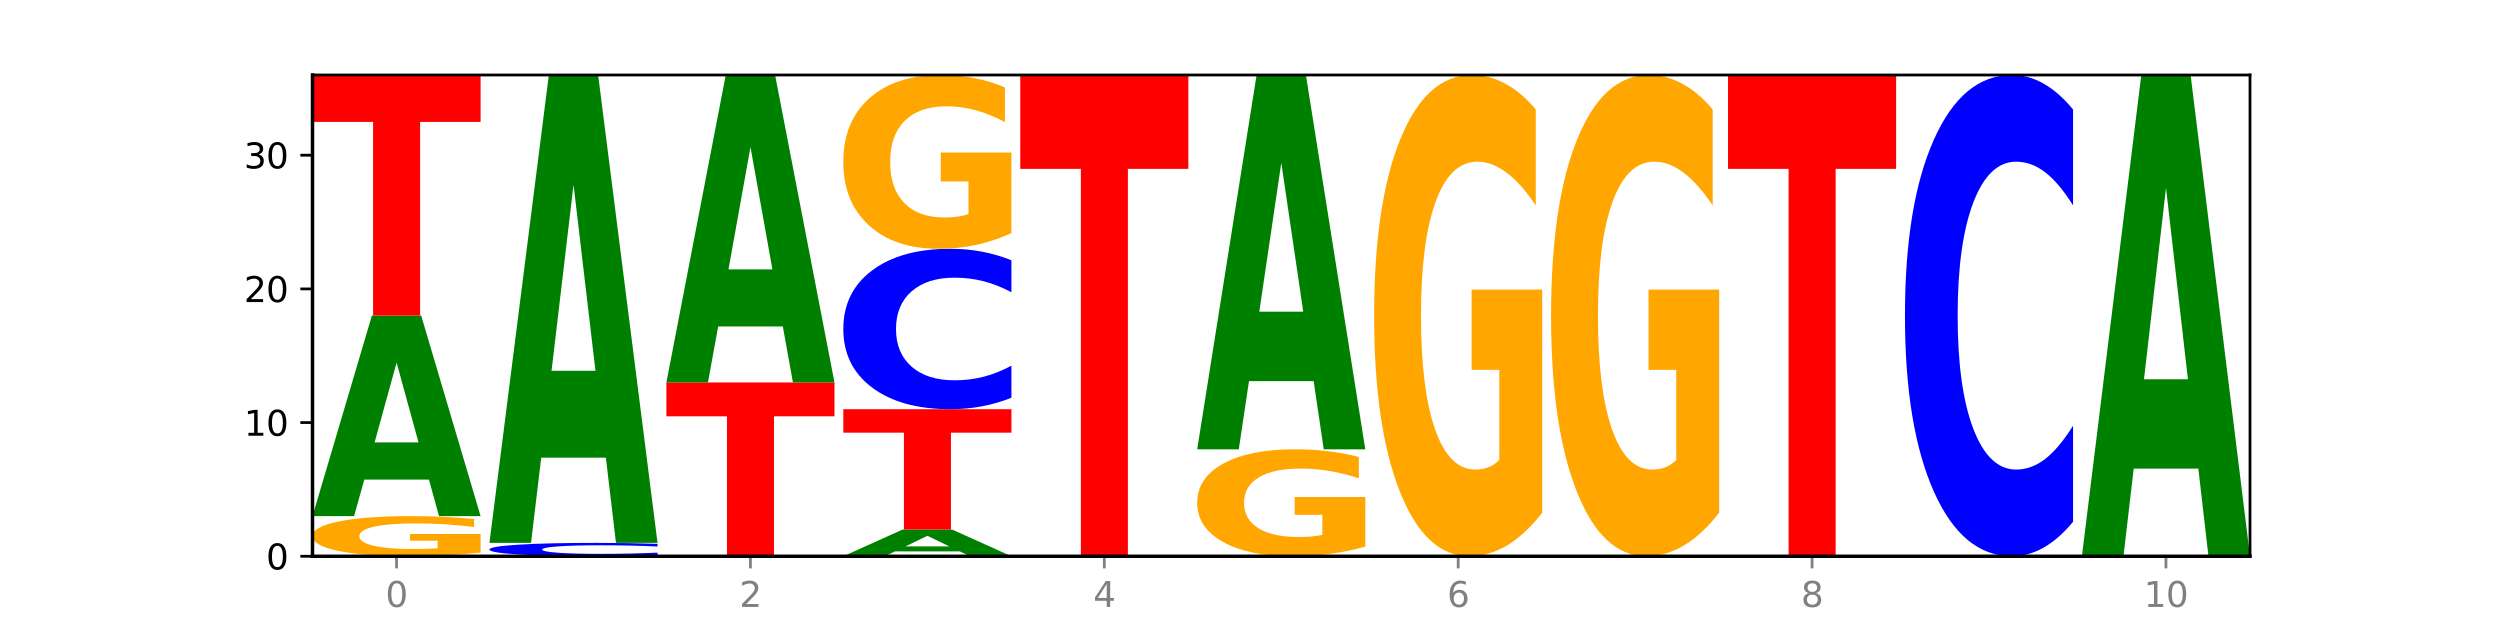
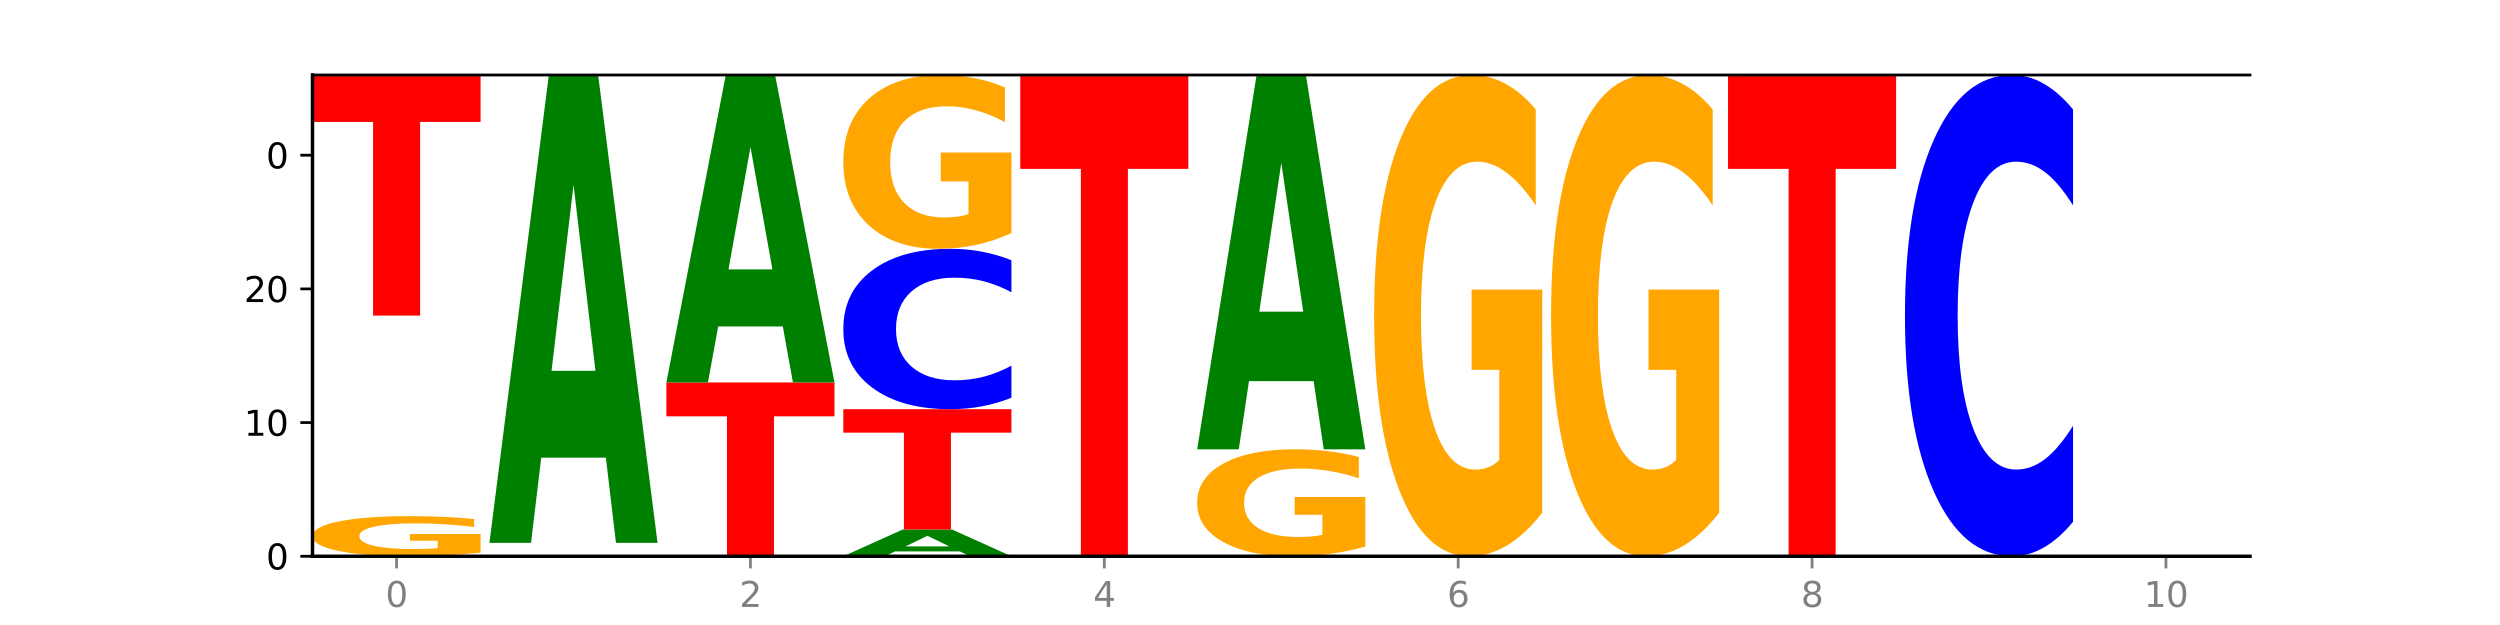
<svg xmlns="http://www.w3.org/2000/svg" xmlns:xlink="http://www.w3.org/1999/xlink" width="720pt" height="180pt" viewBox="0 0 720 180" version="1.1">
  <defs>
    <style type="text/css">*{stroke-linejoin: round; stroke-linecap: butt}</style>
  </defs>
  <g id="figure_1">
    <g id="patch_1">
      <path d="M 0 180  L 720 180  L 720 0  L 0 0  z " style="fill: #ffffff" />
    </g>
    <g id="axes_1">
      <g id="patch_2">
        <path d="M 90 160.2  L 648 160.2  L 648 21.6  L 90 21.6  z " style="fill: #ffffff" />
      </g>
      <g id="line2d_1">
        <path d="M 90 160.2  L 648 160.2  " clip-path="url(#pe40bfc227c)" style="fill: none; stroke: #000000; stroke-width: 0.5; stroke-linecap: square" />
      </g>
      <g id="patch_3">
        <path d="M 138.411 159.155  Q 133.529 159.677 128.277 159.94  Q 123.026 160.2 117.428 160.2  Q 104.777 160.2 97.389 158.644  Q 90 157.089 90 154.429  Q 90 151.737 97.519 150.194  Q 105.048 148.65 118.144 148.65  Q 123.189 148.65 127.811 148.86  Q 132.444 149.068 136.545 149.478  L 136.545 151.78  Q 132.313 151.253 128.126 150.993  Q 123.938 150.73 119.728 150.73  Q 111.938 150.73 107.717 151.69  Q 103.497 152.646 103.497 154.429  Q 103.497 156.194 107.566 157.158  Q 111.634 158.12 119.12 158.12  Q 121.16 158.12 122.907 158.065  Q 124.654 158.007 126.042 157.888  L 126.042 155.726  L 118.068 155.726  L 118.068 153.801  L 138.411 153.801  L 138.411 159.155  z " clip-path="url(#pe40bfc227c)" style="fill: #ffa600" />
      </g>
      <g id="patch_4">
-         <path d="M 123.534 138.13  L 104.916 138.13  L 101.977 148.65  L 90 148.65  L 107.104 90.9  L 121.307 90.9  L 138.411 148.65  L 126.444 148.65  L 123.534 138.13  z M 107.886 127.411  L 120.535 127.411  L 114.22 104.44  L 107.886 127.411  z " clip-path="url(#pe40bfc227c)" style="fill: #008000" />
-       </g>
+         </g>
      <g id="patch_5">
        <path d="M 90 21.6  L 138.411 21.6  L 138.411 35.115  L 120.994 35.115  L 120.994 90.9  L 107.45 90.9  L 107.45 35.115  L 90 35.115  L 90 21.6  z " clip-path="url(#pe40bfc227c)" style="fill: #ff0000" />
      </g>
      <g id="patch_6">
-         <path d="M 189.37 159.924  Q 185.32 160.061 180.942 160.13  Q 176.563 160.2 171.794 160.2  Q 157.572 160.2 149.265 159.681  Q 140.959 159.163 140.959 158.276  Q 140.959 157.386 149.265 156.869  Q 157.572 156.35 171.794 156.35  Q 176.563 156.35 180.942 156.42  Q 185.32 156.489 189.37 156.626  L 189.37 157.393  Q 185.284 157.212 181.32 157.128  Q 177.356 157.043 172.977 157.043  Q 165.122 157.043 160.621 157.372  Q 156.132 157.7 156.132 158.276  Q 156.132 158.85 160.621 159.179  Q 165.122 159.507 172.977 159.507  Q 177.356 159.507 181.32 159.422  Q 185.284 159.337 189.37 159.156  L 189.37 159.924  z " clip-path="url(#pe40bfc227c)" style="fill: #0000ff" />
-       </g>
+         </g>
      <g id="patch_7">
        <path d="M 174.493 131.803  L 155.875 131.803  L 152.935 156.35  L 140.959 156.35  L 158.063 21.6  L 172.266 21.6  L 189.37 156.35  L 177.403 156.35  L 174.493 131.803  z M 158.845 106.793  L 171.494 106.793  L 165.179 53.194  L 158.845 106.793  z " clip-path="url(#pe40bfc227c)" style="fill: #008000" />
      </g>
      <g id="patch_8">
        <path d="M 191.918 110.15  L 240.329 110.15  L 240.329 119.911  L 222.912 119.911  L 222.912 160.2  L 209.368 160.2  L 209.368 119.911  L 191.918 119.911  L 191.918 110.15  z " clip-path="url(#pe40bfc227c)" style="fill: #ff0000" />
      </g>
      <g id="patch_9">
        <path d="M 225.452 94.019  L 206.834 94.019  L 203.894 110.15  L 191.918 110.15  L 209.021 21.6  L 223.225 21.6  L 240.329 110.15  L 228.362 110.15  L 225.452 94.019  z M 209.803 77.584  L 222.453 77.584  L 216.138 42.362  L 209.803 77.584  z " clip-path="url(#pe40bfc227c)" style="fill: #008000" />
      </g>
      <g id="patch_10">
        <path d="M 276.411 158.797  L 257.793 158.797  L 254.853 160.2  L 242.877 160.2  L 259.98 152.5  L 274.184 152.5  L 291.288 160.2  L 279.321 160.2  L 276.411 158.797  z M 260.762 157.368  L 273.412 157.368  L 267.097 154.305  L 260.762 157.368  z " clip-path="url(#pe40bfc227c)" style="fill: #008000" />
      </g>
      <g id="patch_11">
        <path d="M 242.877 117.85  L 291.288 117.85  L 291.288 124.608  L 273.871 124.608  L 273.871 152.5  L 260.327 152.5  L 260.327 124.608  L 242.877 124.608  L 242.877 117.85  z " clip-path="url(#pe40bfc227c)" style="fill: #ff0000" />
      </g>
      <g id="patch_12">
        <path d="M 291.288 114.538  Q 287.238 116.18 282.859 117.01  Q 278.481 117.85 273.711 117.85  Q 259.489 117.85 251.183 111.628  Q 242.877 105.405 242.877 94.764  Q 242.877 84.085 251.183 77.872  Q 259.489 71.65 273.711 71.65  Q 278.481 71.65 282.859 72.49  Q 287.238 73.32 291.288 74.962  L 291.288 84.171  Q 287.202 81.995 283.237 80.984  Q 279.273 79.972 274.895 79.972  Q 267.04 79.972 262.539 83.913  Q 258.05 87.845 258.05 94.764  Q 258.05 101.655 262.539 105.596  Q 267.04 109.528 274.895 109.528  Q 279.273 109.528 283.237 108.516  Q 287.202 107.495 291.288 105.319  L 291.288 114.538  z " clip-path="url(#pe40bfc227c)" style="fill: #0000ff" />
      </g>
      <g id="patch_13">
        <path d="M 291.288 67.122  Q 286.405 69.386 281.154 70.523  Q 275.903 71.65 270.305 71.65  Q 257.654 71.65 250.265 64.909  Q 242.877 58.168 242.877 46.641  Q 242.877 34.978 250.395 28.289  Q 257.925 21.6 271.021 21.6  Q 276.066 21.6 280.688 22.51  Q 285.32 23.409 289.422 25.188  L 289.422 35.164  Q 285.19 32.88 281.002 31.753  Q 276.814 30.615 272.605 30.615  Q 264.815 30.615 260.594 34.772  Q 256.374 38.917 256.374 46.641  Q 256.374 54.291 260.442 58.468  Q 264.511 62.635 271.997 62.635  Q 274.037 62.635 275.784 62.397  Q 277.53 62.149 278.919 61.632  L 278.919 52.265  L 270.945 52.265  L 270.945 43.921  L 291.288 43.921  L 291.288 67.122  z " clip-path="url(#pe40bfc227c)" style="fill: #ffa600" />
      </g>
      <g id="patch_14">
        <path d="M 293.836 21.6  L 342.247 21.6  L 342.247 48.631  L 324.83 48.631  L 324.83 160.2  L 311.286 160.2  L 311.286 48.631  L 293.836 48.631  L 293.836 21.6  z " clip-path="url(#pe40bfc227c)" style="fill: #ff0000" />
      </g>
      <g id="patch_15">
        <path d="M 393.205 157.413  Q 388.323 158.807 383.072 159.507  Q 377.821 160.2 372.222 160.2  Q 359.572 160.2 352.183 156.052  Q 344.795 151.904 344.795 144.81  Q 344.795 137.633 352.313 133.516  Q 359.843 129.4 372.938 129.4  Q 377.983 129.4 382.605 129.96  Q 387.238 130.513 391.339 131.608  L 391.339 137.747  Q 387.108 136.341 382.92 135.648  Q 378.732 134.948 374.522 134.948  Q 366.732 134.948 362.512 137.506  Q 358.291 140.057 358.291 144.81  Q 358.291 149.518 362.36 152.088  Q 366.429 154.652 373.915 154.652  Q 375.955 154.652 377.701 154.506  Q 379.448 154.353 380.837 154.035  L 380.837 148.271  L 372.862 148.271  L 372.862 143.136  L 393.205 143.136  L 393.205 157.413  z " clip-path="url(#pe40bfc227c)" style="fill: #ffa600" />
      </g>
      <g id="patch_16">
        <path d="M 378.329 109.762  L 359.711 109.762  L 356.771 129.4  L 344.795 129.4  L 361.898 21.6  L 376.102 21.6  L 393.205 129.4  L 381.239 129.4  L 378.329 109.762  z M 362.68 89.755  L 375.33 89.755  L 369.015 46.875  L 362.68 89.755  z " clip-path="url(#pe40bfc227c)" style="fill: #008000" />
      </g>
      <g id="patch_17">
        <path d="M 444.164 147.66  Q 439.282 153.93 434.031 157.079  Q 428.78 160.2 423.181 160.2  Q 410.531 160.2 403.142 141.533  Q 395.753 122.866 395.753 90.943  Q 395.753 58.648 403.272 40.124  Q 410.802 21.6 423.897 21.6  Q 428.942 21.6 433.564 24.119  Q 438.197 26.61 442.298 31.535  L 442.298 59.163  Q 438.067 52.836 433.879 49.715  Q 429.691 46.566 425.481 46.566  Q 417.691 46.566 413.471 58.075  Q 409.25 69.556 409.25 90.943  Q 409.25 112.129 413.319 123.696  Q 417.388 135.234 424.874 135.234  Q 426.914 135.234 428.66 134.576  Q 430.407 133.889 431.796 132.457  L 431.796 106.518  L 423.821 106.518  L 423.821 83.413  L 444.164 83.413  L 444.164 147.66  z " clip-path="url(#pe40bfc227c)" style="fill: #ffa600" />
      </g>
      <g id="patch_18">
        <path d="M 495.123 147.66  Q 490.241 153.93 484.99 157.079  Q 479.739 160.2 474.14 160.2  Q 461.489 160.2 454.101 141.533  Q 446.712 122.866 446.712 90.943  Q 446.712 58.648 454.231 40.124  Q 461.761 21.6 474.856 21.6  Q 479.901 21.6 484.523 24.119  Q 489.156 26.61 493.257 31.535  L 493.257 59.163  Q 489.026 52.836 484.838 49.715  Q 480.65 46.566 476.44 46.566  Q 468.65 46.566 464.43 58.075  Q 460.209 69.556 460.209 90.943  Q 460.209 112.129 464.278 123.696  Q 468.346 135.234 475.833 135.234  Q 477.872 135.234 479.619 134.576  Q 481.366 133.889 482.755 132.457  L 482.755 106.518  L 474.78 106.518  L 474.78 83.413  L 495.123 83.413  L 495.123 147.66  z " clip-path="url(#pe40bfc227c)" style="fill: #ffa600" />
      </g>
      <g id="patch_19">
        <path d="M 497.671 21.6  L 546.082 21.6  L 546.082 48.631  L 528.666 48.631  L 528.666 160.2  L 515.122 160.2  L 515.122 48.631  L 497.671 48.631  L 497.671 21.6  z " clip-path="url(#pe40bfc227c)" style="fill: #ff0000" />
      </g>
      <g id="patch_20">
        <path d="M 597.041 150.265  Q 592.992 155.19 588.613 157.681  Q 584.234 160.2 579.465 160.2  Q 565.243 160.2 556.936 141.533  Q 548.63 122.866 548.63 90.943  Q 548.63 58.905 556.936 40.267  Q 565.243 21.6 579.465 21.6  Q 584.234 21.6 588.613 24.119  Q 592.992 26.61 597.041 31.535  L 597.041 59.163  Q 592.955 52.635 588.991 49.601  Q 585.027 46.566 580.648 46.566  Q 572.793 46.566 568.292 58.39  Q 563.804 70.186 563.804 90.943  Q 563.804 111.614 568.292 123.439  Q 572.793 135.234 580.648 135.234  Q 585.027 135.234 588.991 132.199  Q 592.955 129.136 597.041 122.608  L 597.041 150.265  z " clip-path="url(#pe40bfc227c)" style="fill: #0000ff" />
      </g>
      <g id="patch_21">
-         <path d="M 633.123 134.951  L 614.505 134.951  L 611.566 160.2  L 599.589 160.2  L 616.693 21.6  L 630.896 21.6  L 648 160.2  L 636.033 160.2  L 633.123 134.951  z M 617.475 109.228  L 630.124 109.228  L 623.809 54.096  L 617.475 109.228  z " clip-path="url(#pe40bfc227c)" style="fill: #008000" />
-       </g>
+         </g>
      <g id="matplotlib.axis_1">
        <g id="xtick_1">
          <g id="line2d_2">
            <defs>
              <path id="mc3b28b2065" d="M 0 0  L 0 3.5  " style="stroke: #808080; stroke-width: 0.8" />
            </defs>
            <g>
              <use xlink:href="#mc3b28b2065" x="114.205" y="160.2" style="fill: #808080; stroke: #808080; stroke-width: 0.8" />
            </g>
          </g>
          <g id="text_1">
            <g style="fill: #808080" transform="translate(111.024 174.798) scale(0.1 -0.1)">
              <defs>
                <path id="DejaVuSans-30" d="M 2034 4250  Q 1547 4250 1301 3770  Q 1056 3291 1056 2328  Q 1056 1369 1301 889  Q 1547 409 2034 409  Q 2525 409 2770 889  Q 3016 1369 3016 2328  Q 3016 3291 2770 3770  Q 2525 4250 2034 4250  z M 2034 4750  Q 2819 4750 3233 4129  Q 3647 3509 3647 2328  Q 3647 1150 3233 529  Q 2819 -91 2034 -91  Q 1250 -91 836 529  Q 422 1150 422 2328  Q 422 3509 836 4129  Q 1250 4750 2034 4750  z " transform="scale(0.016)" />
              </defs>
              <use xlink:href="#DejaVuSans-30" />
            </g>
          </g>
        </g>
        <g id="xtick_2">
          <g id="line2d_3">
            <g>
              <use xlink:href="#mc3b28b2065" x="216.123" y="160.2" style="fill: #808080; stroke: #808080; stroke-width: 0.8" />
            </g>
          </g>
          <g id="text_2">
            <g style="fill: #808080" transform="translate(212.942 174.798) scale(0.1 -0.1)">
              <defs>
                <path id="DejaVuSans-32" d="M 1228 531  L 3431 531  L 3431 0  L 469 0  L 469 531  Q 828 903 1448 1529  Q 2069 2156 2228 2338  Q 2531 2678 2651 2914  Q 2772 3150 2772 3378  Q 2772 3750 2511 3984  Q 2250 4219 1831 4219  Q 1534 4219 1204 4116  Q 875 4013 500 3803  L 500 4441  Q 881 4594 1212 4672  Q 1544 4750 1819 4750  Q 2544 4750 2975 4387  Q 3406 4025 3406 3419  Q 3406 3131 3298 2873  Q 3191 2616 2906 2266  Q 2828 2175 2409 1742  Q 1991 1309 1228 531  z " transform="scale(0.016)" />
              </defs>
              <use xlink:href="#DejaVuSans-32" />
            </g>
          </g>
        </g>
        <g id="xtick_3">
          <g id="line2d_4">
            <g>
              <use xlink:href="#mc3b28b2065" x="318.041" y="160.2" style="fill: #808080; stroke: #808080; stroke-width: 0.8" />
            </g>
          </g>
          <g id="text_3">
            <g style="fill: #808080" transform="translate(314.86 174.798) scale(0.1 -0.1)">
              <defs>
                <path id="DejaVuSans-34" d="M 2419 4116  L 825 1625  L 2419 1625  L 2419 4116  z M 2253 4666  L 3047 4666  L 3047 1625  L 3713 1625  L 3713 1100  L 3047 1100  L 3047 0  L 2419 0  L 2419 1100  L 313 1100  L 313 1709  L 2253 4666  z " transform="scale(0.016)" />
              </defs>
              <use xlink:href="#DejaVuSans-34" />
            </g>
          </g>
        </g>
        <g id="xtick_4">
          <g id="line2d_5">
            <g>
              <use xlink:href="#mc3b28b2065" x="419.959" y="160.2" style="fill: #808080; stroke: #808080; stroke-width: 0.8" />
            </g>
          </g>
          <g id="text_4">
            <g style="fill: #808080" transform="translate(416.778 174.798) scale(0.1 -0.1)">
              <defs>
                <path id="DejaVuSans-36" d="M 2113 2584  Q 1688 2584 1439 2293  Q 1191 2003 1191 1497  Q 1191 994 1439 701  Q 1688 409 2113 409  Q 2538 409 2786 701  Q 3034 994 3034 1497  Q 3034 2003 2786 2293  Q 2538 2584 2113 2584  z M 3366 4563  L 3366 3988  Q 3128 4100 2886 4159  Q 2644 4219 2406 4219  Q 1781 4219 1451 3797  Q 1122 3375 1075 2522  Q 1259 2794 1537 2939  Q 1816 3084 2150 3084  Q 2853 3084 3261 2657  Q 3669 2231 3669 1497  Q 3669 778 3244 343  Q 2819 -91 2113 -91  Q 1303 -91 875 529  Q 447 1150 447 2328  Q 447 3434 972 4092  Q 1497 4750 2381 4750  Q 2619 4750 2861 4703  Q 3103 4656 3366 4563  z " transform="scale(0.016)" />
              </defs>
              <use xlink:href="#DejaVuSans-36" />
            </g>
          </g>
        </g>
        <g id="xtick_5">
          <g id="line2d_6">
            <g>
              <use xlink:href="#mc3b28b2065" x="521.877" y="160.2" style="fill: #808080; stroke: #808080; stroke-width: 0.8" />
            </g>
          </g>
          <g id="text_5">
            <g style="fill: #808080" transform="translate(518.695 174.798) scale(0.1 -0.1)">
              <defs>
                <path id="DejaVuSans-38" d="M 2034 2216  Q 1584 2216 1326 1975  Q 1069 1734 1069 1313  Q 1069 891 1326 650  Q 1584 409 2034 409  Q 2484 409 2743 651  Q 3003 894 3003 1313  Q 3003 1734 2745 1975  Q 2488 2216 2034 2216  z M 1403 2484  Q 997 2584 770 2862  Q 544 3141 544 3541  Q 544 4100 942 4425  Q 1341 4750 2034 4750  Q 2731 4750 3128 4425  Q 3525 4100 3525 3541  Q 3525 3141 3298 2862  Q 3072 2584 2669 2484  Q 3125 2378 3379 2068  Q 3634 1759 3634 1313  Q 3634 634 3220 271  Q 2806 -91 2034 -91  Q 1263 -91 848 271  Q 434 634 434 1313  Q 434 1759 690 2068  Q 947 2378 1403 2484  z M 1172 3481  Q 1172 3119 1398 2916  Q 1625 2713 2034 2713  Q 2441 2713 2670 2916  Q 2900 3119 2900 3481  Q 2900 3844 2670 4047  Q 2441 4250 2034 4250  Q 1625 4250 1398 4047  Q 1172 3844 1172 3481  z " transform="scale(0.016)" />
              </defs>
              <use xlink:href="#DejaVuSans-38" />
            </g>
          </g>
        </g>
        <g id="xtick_6">
          <g id="line2d_7">
            <g>
              <use xlink:href="#mc3b28b2065" x="623.795" y="160.2" style="fill: #808080; stroke: #808080; stroke-width: 0.8" />
            </g>
          </g>
          <g id="text_6">
            <g style="fill: #808080" transform="translate(617.432 174.798) scale(0.1 -0.1)">
              <defs>
                <path id="DejaVuSans-31" d="M 794 531  L 1825 531  L 1825 4091  L 703 3866  L 703 4441  L 1819 4666  L 2450 4666  L 2450 531  L 3481 531  L 3481 0  L 794 0  L 794 531  z " transform="scale(0.016)" />
              </defs>
              <use xlink:href="#DejaVuSans-31" />
              <use xlink:href="#DejaVuSans-30" x="63.623" />
            </g>
          </g>
        </g>
      </g>
      <g id="matplotlib.axis_2">
        <g id="ytick_1">
          <g id="line2d_8">
            <defs>
              <path id="md3a6c1281a" d="M 0 0  L -3.5 0  " style="stroke: #000000; stroke-width: 0.8" />
            </defs>
            <g>
              <use xlink:href="#md3a6c1281a" x="90" y="160.2" style="stroke: #000000; stroke-width: 0.8" />
            </g>
          </g>
          <g id="text_7">
            <g transform="translate(76.638 163.999) scale(0.1 -0.1)">
              <use xlink:href="#DejaVuSans-30" />
            </g>
          </g>
        </g>
        <g id="ytick_2">
          <g id="line2d_9">
            <g>
              <use xlink:href="#md3a6c1281a" x="90" y="121.7" style="stroke: #000000; stroke-width: 0.8" />
            </g>
          </g>
          <g id="text_8">
            <g transform="translate(70.275 125.499) scale(0.1 -0.1)">
              <use xlink:href="#DejaVuSans-31" />
              <use xlink:href="#DejaVuSans-30" x="63.623" />
            </g>
          </g>
        </g>
        <g id="ytick_3">
          <g id="line2d_10">
            <g>
              <use xlink:href="#md3a6c1281a" x="90" y="83.2" style="stroke: #000000; stroke-width: 0.8" />
            </g>
          </g>
          <g id="text_9">
            <g transform="translate(70.275 86.999) scale(0.1 -0.1)">
              <use xlink:href="#DejaVuSans-32" />
              <use xlink:href="#DejaVuSans-30" x="63.623" />
            </g>
          </g>
        </g>
        <g id="ytick_4">
          <g id="line2d_11">
            <g>
              <use xlink:href="#md3a6c1281a" x="90" y="44.7" style="stroke: #000000; stroke-width: 0.8" />
            </g>
          </g>
          <g id="text_10">
            <g transform="translate(70.275 48.499) scale(0.1 -0.1)">
              <defs>
-                 <path id="DejaVuSans-33" d="M 2597 2516  Q 3050 2419 3304 2112  Q 3559 1806 3559 1356  Q 3559 666 3084 287  Q 2609 -91 1734 -91  Q 1441 -91 1130 -33  Q 819 25 488 141  L 488 750  Q 750 597 1062 519  Q 1375 441 1716 441  Q 2309 441 2620 675  Q 2931 909 2931 1356  Q 2931 1769 2642 2001  Q 2353 2234 1838 2234  L 1294 2234  L 1294 2753  L 1863 2753  Q 2328 2753 2575 2939  Q 2822 3125 2822 3475  Q 2822 3834 2567 4026  Q 2313 4219 1838 4219  Q 1578 4219 1281 4162  Q 984 4106 628 3988  L 628 4550  Q 988 4650 1302 4700  Q 1616 4750 1894 4750  Q 2613 4750 3031 4423  Q 3450 4097 3450 3541  Q 3450 3153 3228 2886  Q 3006 2619 2597 2516  z " transform="scale(0.016)" />
-               </defs>
+                 </defs>
              <use xlink:href="#DejaVuSans-33" />
              <use xlink:href="#DejaVuSans-30" x="63.623" />
            </g>
          </g>
        </g>
      </g>
      <g id="patch_22">
        <path d="M 90 160.2  L 90 21.6  " style="fill: none; stroke: #000000; stroke-linejoin: miter; stroke-linecap: square" />
      </g>
      <g id="patch_23">
-         <path d="M 648 160.2  L 648 21.6  " style="fill: none; stroke: #000000; stroke-width: 0.8; stroke-linejoin: miter; stroke-linecap: square" />
-       </g>
+         </g>
      <g id="patch_24">
        <path d="M 90 160.2  L 648 160.2  " style="fill: none; stroke: #000000; stroke-linejoin: miter; stroke-linecap: square" />
      </g>
      <g id="patch_25">
        <path d="M 90 21.6  L 648 21.6  " style="fill: none; stroke: #000000; stroke-width: 0.8; stroke-linejoin: miter; stroke-linecap: square" />
      </g>
    </g>
  </g>
  <defs>
    <clipPath id="pe40bfc227c">
      <rect x="90" y="21.6" width="558" height="138.6" />
    </clipPath>
  </defs>
</svg>